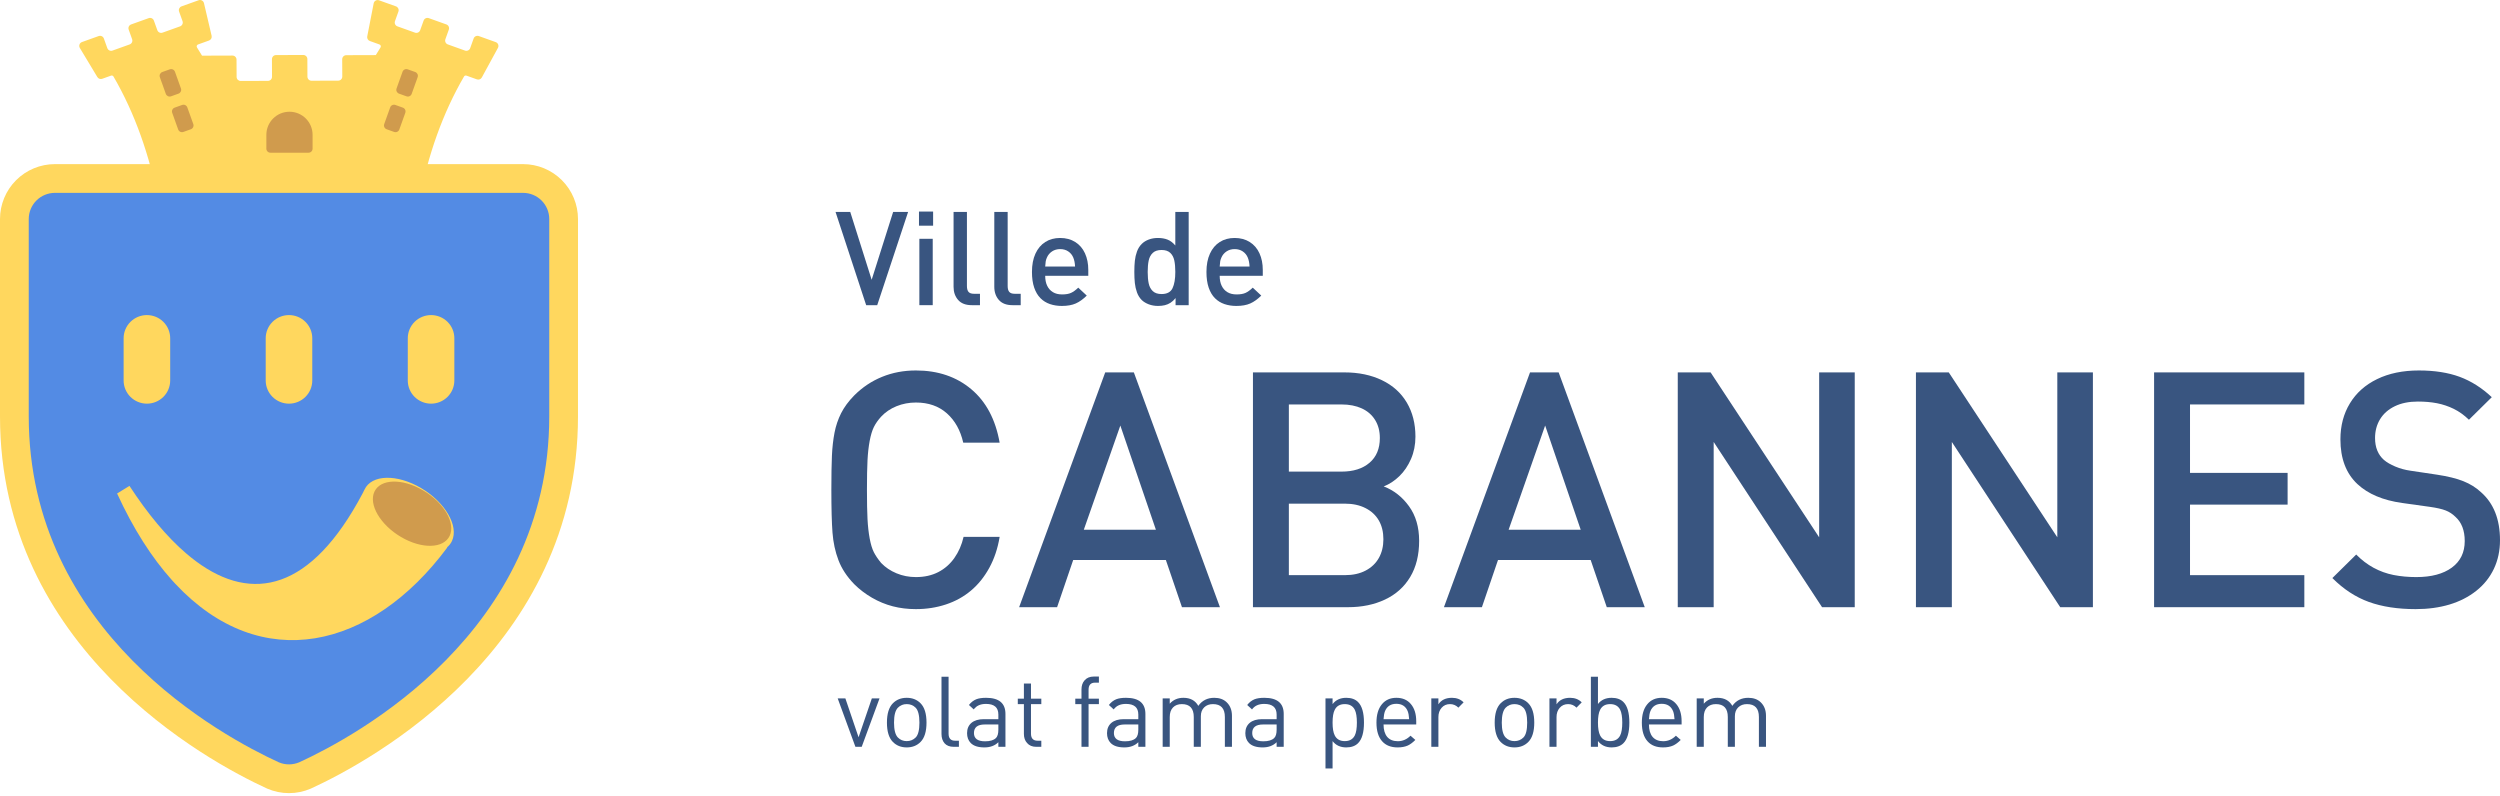
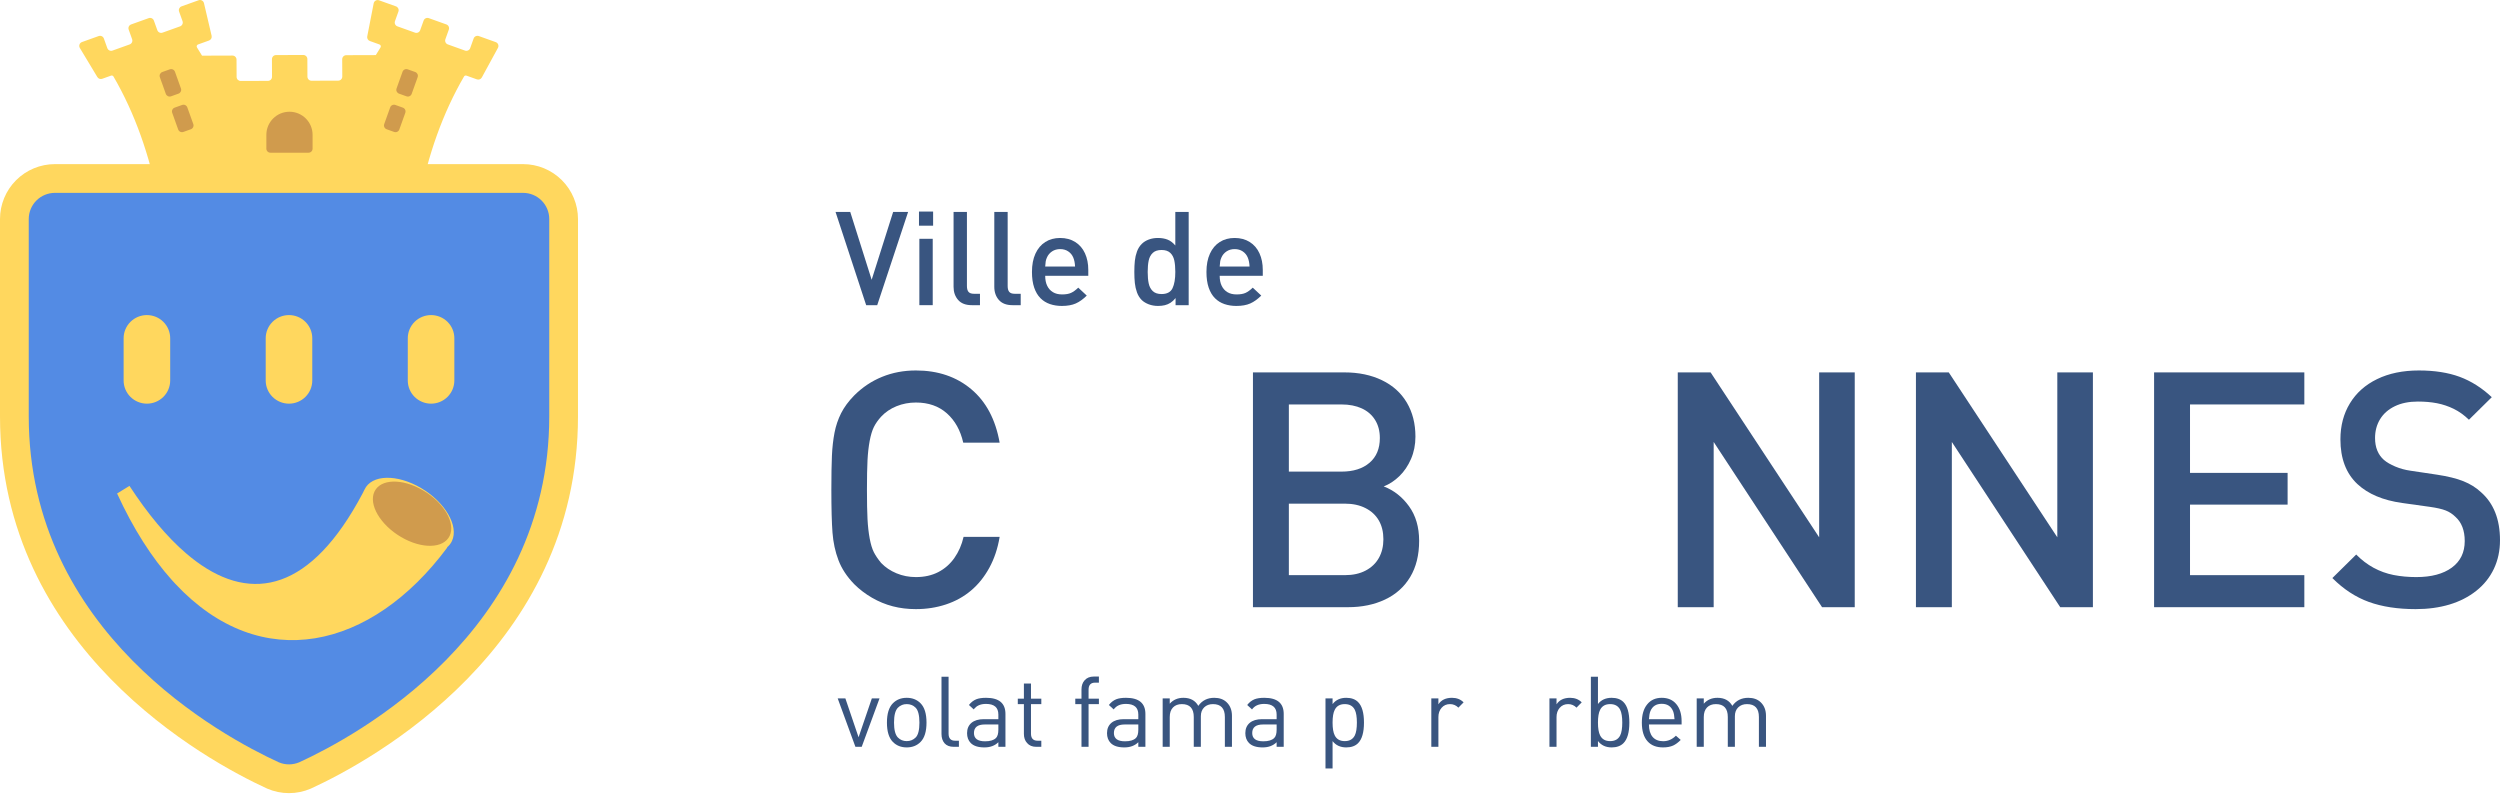
<svg xmlns="http://www.w3.org/2000/svg" width="399" height="127" viewBox="0 0 399 127" fill="none">
  <path fill-rule="evenodd" clip-rule="evenodd" d="M34.624 32.265L34.617 32.274L25.334 32.342C23.894 24.74 21.489 18.019 18.113 12.212C18.034 12.077 17.871 12.018 17.724 12.07C17.379 12.194 16.753 12.418 16.312 12.576C16.021 12.681 15.698 12.565 15.539 12.301C14.93 11.289 13.46 8.847 12.743 7.655C12.643 7.489 12.623 7.287 12.688 7.104C12.754 6.921 12.897 6.778 13.08 6.712C13.849 6.436 15.034 6.012 15.75 5.755C16.086 5.635 16.457 5.81 16.577 6.146C16.741 6.603 16.964 7.224 17.127 7.681C17.248 8.017 17.619 8.193 17.955 8.072C18.7 7.805 19.951 7.356 20.696 7.09C21.033 6.969 21.207 6.599 21.087 6.262C20.924 5.806 20.7 5.184 20.537 4.727C20.416 4.391 20.591 4.02 20.928 3.9C21.686 3.628 22.974 3.166 23.732 2.895C24.068 2.774 24.439 2.949 24.56 3.286C24.723 3.742 24.946 4.364 25.11 4.82C25.23 5.157 25.601 5.332 25.937 5.211C26.696 4.94 27.983 4.478 28.741 4.207C29.078 4.086 29.253 3.715 29.132 3.379C28.969 2.922 28.746 2.301 28.582 1.844C28.462 1.507 28.637 1.137 28.973 1.016C29.708 0.753 30.938 0.312 31.704 0.038C31.877 -0.024 32.069 -0.009 32.231 0.079C32.394 0.167 32.51 0.32 32.553 0.499C32.856 1.796 33.497 4.529 33.774 5.709C33.849 6.03 33.672 6.355 33.362 6.466C32.84 6.653 32.065 6.931 31.603 7.097C31.511 7.13 31.438 7.204 31.406 7.298C31.375 7.391 31.387 7.494 31.441 7.577C31.718 8.007 31.986 8.443 32.245 8.884L37.1 8.868C37.457 8.867 37.747 9.155 37.749 9.512C37.752 10.27 37.759 11.519 37.762 12.277C37.764 12.634 38.054 12.922 38.411 12.921C39.499 12.918 41.681 12.911 42.769 12.907C42.941 12.906 43.105 12.838 43.226 12.716C43.347 12.594 43.415 12.429 43.414 12.257C43.411 11.487 43.406 10.21 43.403 9.439C43.402 9.268 43.47 9.103 43.591 8.981C43.712 8.859 43.876 8.79 44.048 8.79C45.136 8.786 47.318 8.779 48.405 8.775C48.762 8.774 49.053 9.063 49.055 9.42C49.058 10.19 49.063 11.469 49.066 12.239C49.068 12.597 49.358 12.885 49.716 12.884C50.786 12.881 52.912 12.874 53.983 12.87C54.155 12.87 54.32 12.801 54.441 12.679C54.562 12.557 54.629 12.392 54.629 12.22C54.625 11.462 54.619 10.216 54.615 9.459C54.615 9.287 54.682 9.122 54.803 9C54.924 8.878 55.089 8.809 55.261 8.808L59.979 8.793C60.221 8.383 60.471 7.977 60.729 7.577C60.782 7.494 60.795 7.391 60.764 7.298C60.732 7.204 60.659 7.13 60.566 7.097C60.151 6.948 59.489 6.71 59.028 6.545C58.727 6.437 58.549 6.126 58.611 5.812C58.839 4.637 59.379 1.865 59.639 0.533C59.675 0.348 59.79 0.187 59.954 0.094C60.118 0.001 60.315 -0.016 60.493 0.048C61.26 0.322 62.47 0.756 63.196 1.016C63.533 1.137 63.708 1.507 63.587 1.844C63.424 2.301 63.201 2.922 63.037 3.379C62.917 3.715 63.092 4.086 63.429 4.207C64.187 4.478 65.474 4.94 66.232 5.211C66.569 5.332 66.939 5.157 67.06 4.82C67.224 4.364 67.446 3.742 67.61 3.286C67.731 2.949 68.101 2.774 68.438 2.895C69.196 3.166 70.483 3.628 71.242 3.9C71.578 4.02 71.753 4.391 71.633 4.727C71.469 5.184 71.246 5.806 71.083 6.262C70.962 6.599 71.137 6.969 71.474 7.09C72.218 7.356 73.47 7.805 74.214 8.072C74.551 8.193 74.922 8.017 75.042 7.681C75.206 7.224 75.429 6.603 75.592 6.146C75.713 5.81 76.083 5.635 76.42 5.755C77.145 6.015 78.354 6.448 79.121 6.723C79.299 6.787 79.441 6.926 79.508 7.102C79.575 7.279 79.562 7.477 79.471 7.643C78.821 8.836 77.469 11.317 76.896 12.367C76.743 12.647 76.409 12.774 76.109 12.666C75.597 12.483 74.837 12.21 74.445 12.07C74.299 12.018 74.135 12.077 74.057 12.212C70.681 18.019 68.275 24.74 66.836 32.342L57.553 32.274L57.484 32.19L34.624 32.265Z" fill="#FFD75E" />
  <path fill-rule="evenodd" clip-rule="evenodd" d="M46.108 29.028C57.521 29.028 66.787 30.513 66.787 32.342C66.787 34.17 57.521 35.655 46.108 35.655C34.695 35.655 25.429 34.17 25.429 32.342C25.429 30.513 34.695 29.028 46.108 29.028ZM49.888 23.725C49.888 24.083 49.599 24.372 49.241 24.373C47.843 24.373 44.556 24.373 43.158 24.373C42.801 24.372 42.511 24.083 42.511 23.725C42.511 23.186 42.511 22.372 42.511 21.52C42.511 19.483 44.162 17.832 46.198 17.832C46.199 17.832 46.2 17.832 46.201 17.832C48.237 17.832 49.888 19.483 49.888 21.52C49.888 22.372 49.888 23.186 49.888 23.725ZM61.32 19.802C61.199 20.138 61.374 20.509 61.711 20.629C62.076 20.76 62.539 20.926 62.905 21.057C63.241 21.178 63.612 21.003 63.733 20.666C63.993 19.939 64.426 18.732 64.686 18.005C64.807 17.669 64.632 17.298 64.295 17.178C63.93 17.047 63.467 16.881 63.101 16.75C62.765 16.629 62.394 16.805 62.273 17.141C62.013 17.867 61.58 19.075 61.32 19.802ZM30.85 19.802C30.971 20.138 30.796 20.509 30.459 20.629C30.093 20.76 29.631 20.926 29.265 21.057C28.929 21.178 28.558 21.003 28.437 20.666C28.177 19.939 27.744 18.732 27.484 18.005C27.363 17.669 27.538 17.298 27.875 17.178C28.24 17.047 28.703 16.881 29.069 16.75C29.405 16.629 29.776 16.805 29.896 17.141C30.157 17.867 30.59 19.075 30.85 19.802ZM63.291 14.118C63.17 14.455 63.345 14.825 63.682 14.946C64.047 15.077 64.51 15.243 64.876 15.374C65.212 15.494 65.583 15.319 65.703 14.983C65.964 14.256 66.396 13.049 66.657 12.322C66.778 11.986 66.603 11.615 66.266 11.494C65.9 11.363 65.438 11.197 65.072 11.066C64.736 10.946 64.365 11.121 64.244 11.457C63.984 12.184 63.551 13.391 63.291 14.118ZM28.879 14.118C29 14.455 28.825 14.825 28.488 14.946C28.123 15.077 27.66 15.243 27.294 15.374C26.958 15.494 26.587 15.319 26.466 14.983C26.206 14.256 25.773 13.049 25.513 12.322C25.392 11.986 25.567 11.615 25.904 11.494C26.27 11.363 26.732 11.197 27.098 11.066C27.434 10.946 27.805 11.121 27.926 11.457C28.186 12.184 28.619 13.391 28.879 14.118Z" fill="#D09B4D" />
  <path fill-rule="evenodd" clip-rule="evenodd" d="M43.562 123.76C45.197 124.466 47.05 124.466 48.685 123.76C58.058 119.461 89.953 102.205 89.953 66.451C89.953 64.826 89.954 45.369 89.954 34.962C89.954 33.245 89.272 31.598 88.058 30.384C86.844 29.169 85.197 28.487 83.48 28.487C67.254 28.487 24.993 28.487 8.768 28.487C7.051 28.487 5.404 29.169 4.19 30.383C2.975 31.597 2.293 33.244 2.293 34.961C2.293 45.801 2.293 66.451 2.293 66.451C2.293 102.205 34.188 119.461 43.562 123.76Z" fill="#538BE4" />
  <path fill-rule="evenodd" clip-rule="evenodd" d="M42.606 125.845C42.621 125.852 42.637 125.859 42.653 125.866C44.867 126.822 47.379 126.822 49.593 125.866C49.609 125.859 49.625 125.852 49.641 125.845C59.343 121.395 92.246 103.457 92.246 66.451C92.246 64.826 92.247 45.369 92.248 34.962C92.248 32.636 91.324 30.406 89.68 28.762C88.036 27.118 85.805 26.194 83.48 26.194C67.254 26.194 24.993 26.194 8.768 26.193C6.442 26.193 4.212 27.117 2.568 28.761C0.924 30.405 0 32.636 0 34.961C0 45.801 0 66.451 0 66.451C0 103.457 32.904 121.395 42.606 125.845ZM44.493 121.664C35.415 117.496 4.587 100.921 4.587 66.451C4.587 66.451 4.587 45.801 4.587 34.961C4.587 33.852 5.027 32.788 5.811 32.005C6.595 31.221 7.659 30.78 8.767 30.78C24.993 30.78 67.254 30.78 83.48 30.781C84.589 30.781 85.652 31.221 86.436 32.005C87.22 32.789 87.661 33.853 87.661 34.961C87.66 45.369 87.66 64.826 87.66 66.451C87.66 100.901 56.867 117.477 47.77 121.657C46.719 122.104 45.55 122.107 44.513 121.672L44.493 121.664Z" fill="#FFD75E" />
  <path fill-rule="evenodd" clip-rule="evenodd" d="M65.082 53.982C65.082 53.002 65.473 52.062 66.17 51.369C66.867 50.675 67.812 50.286 68.798 50.286C69.783 50.286 70.729 50.675 71.426 51.369C72.123 52.062 72.514 53.002 72.514 53.982C72.514 56.306 72.514 58.404 72.514 60.728C72.514 61.709 72.123 62.648 71.426 63.342C70.729 64.034 69.784 64.424 68.799 64.424C67.813 64.424 66.867 64.034 66.17 63.342C65.473 62.648 65.082 61.709 65.082 60.728C65.082 58.404 65.082 56.306 65.082 53.982Z" fill="#FFD75E" />
  <path fill-rule="evenodd" clip-rule="evenodd" d="M19.73 53.982C19.73 53.002 20.122 52.062 20.819 51.369C21.515 50.676 22.46 50.286 23.446 50.286C24.431 50.286 25.378 50.676 26.074 51.369C26.771 52.062 27.163 53.002 27.163 53.982C27.163 56.306 27.163 58.404 27.163 60.728C27.163 61.709 26.771 62.648 26.074 63.342C25.378 64.034 24.432 64.424 23.447 64.424C22.462 64.424 21.515 64.034 20.819 63.342C20.122 62.648 19.73 61.709 19.73 60.728C19.73 58.404 19.73 56.306 19.73 53.982Z" fill="#FFD75E" />
  <path fill-rule="evenodd" clip-rule="evenodd" d="M49.839 53.982C49.839 53.002 49.447 52.062 48.75 51.369C48.054 50.675 47.108 50.286 46.123 50.286C45.138 50.286 44.192 50.675 43.495 51.369C42.798 52.062 42.407 53.002 42.407 53.982C42.407 56.306 42.407 58.404 42.407 60.728C42.407 61.709 42.798 62.648 43.495 63.342C44.192 64.034 45.137 64.424 46.122 64.424C47.108 64.424 48.054 64.034 48.75 63.342C49.447 62.648 49.839 61.709 49.839 60.728C49.839 58.404 49.839 56.306 49.839 53.982Z" fill="#FFD75E" />
  <path fill-rule="evenodd" clip-rule="evenodd" d="M27.42 92.563C24.246 89.022 21.294 84.449 18.687 78.76L20.663 77.547C23.573 82.007 26.621 85.682 29.737 88.348L29.738 88.348C30.265 88.799 30.795 89.221 31.327 89.614L31.325 89.614C40.256 96.213 49.639 94.316 57.868 78.754C57.868 78.754 58.079 78.344 58.181 78.128C59.31 75.726 63.349 75.62 67.202 77.892C71.054 80.163 73.261 83.952 72.13 86.352C71.942 86.753 71.673 87.089 71.338 87.362L71.383 87.39C59.305 103.645 41.686 107.802 28.002 93.199C27.807 92.991 27.613 92.779 27.42 92.564L27.42 92.563Z" fill="#FFD75E" />
  <path fill-rule="evenodd" clip-rule="evenodd" d="M59.763 78.462C58.793 80.517 60.695 83.762 64.012 85.709C67.328 87.656 70.802 87.568 71.771 85.512C72.741 83.457 70.839 80.212 67.522 78.265C64.206 76.318 60.732 76.406 59.763 78.462Z" fill="#D09B4D" />
  <path d="M144.934 33.826L140.005 48.705H138.24L133.352 33.826H135.699L139.117 44.654L142.546 33.826H144.934Z" fill="#395580" />
  <path d="M148.924 36.02H146.669V33.765H148.924V36.02ZM148.863 48.705H146.73V38.112H148.863V48.705Z" fill="#395580" />
  <path d="M156.404 48.705H155.088C154.128 48.705 153.405 48.428 152.919 47.873C152.433 47.318 152.189 46.62 152.189 45.776V33.826H154.322V45.654C154.322 46.075 154.407 46.386 154.577 46.587C154.748 46.788 155.043 46.889 155.465 46.889H156.404V48.705Z" fill="#395580" />
  <path d="M162.905 48.705H161.588C160.629 48.705 159.906 48.428 159.42 47.873C158.934 47.318 158.69 46.62 158.69 45.776V33.826H160.823V45.654C160.823 46.075 160.908 46.386 161.078 46.587C161.248 46.788 161.544 46.889 161.966 46.889H162.905V48.705Z" fill="#395580" />
  <path d="M173.691 44.021H166.813C166.813 44.641 166.919 45.17 167.13 45.608C167.341 46.046 167.645 46.387 168.043 46.628C168.441 46.871 168.933 46.991 169.518 46.991C170.103 46.991 170.575 46.91 170.936 46.746C171.297 46.583 171.681 46.304 172.089 45.909L173.446 47.174C172.868 47.752 172.282 48.172 171.689 48.434C171.097 48.696 170.358 48.828 169.472 48.828C168.791 48.828 168.159 48.73 167.577 48.532C166.995 48.334 166.489 48.022 166.06 47.593C165.631 47.164 165.297 46.604 165.059 45.909C164.82 45.215 164.701 44.379 164.701 43.399C164.701 42.262 164.886 41.29 165.258 40.481C165.629 39.671 166.152 39.051 166.826 38.623C167.5 38.194 168.29 37.98 169.196 37.98C170.122 37.98 170.926 38.194 171.607 38.623C172.288 39.051 172.806 39.652 173.16 40.424C173.514 41.196 173.691 42.082 173.691 43.083V44.021ZM171.579 42.542C171.559 41.99 171.463 41.511 171.293 41.103C171.123 40.695 170.856 40.368 170.492 40.123C170.128 39.878 169.698 39.756 169.201 39.756C168.711 39.756 168.281 39.878 167.91 40.123C167.54 40.368 167.266 40.695 167.089 41.103C166.994 41.321 166.931 41.513 166.9 41.679C166.869 41.846 166.841 42.134 166.813 42.542H171.579Z" fill="#395580" />
  <path d="M189.713 48.705H187.621V47.572C187.356 47.899 187.084 48.15 186.805 48.327C186.526 48.504 186.226 48.631 185.907 48.709C185.587 48.788 185.223 48.827 184.815 48.827C184.291 48.827 183.803 48.742 183.35 48.572C182.898 48.402 182.522 48.174 182.223 47.889C181.889 47.555 181.636 47.148 181.462 46.669C181.289 46.189 181.175 45.691 181.121 45.174C181.066 44.657 181.039 44.065 181.039 43.398C181.039 42.732 181.066 42.142 181.121 41.628C181.175 41.114 181.289 40.62 181.462 40.143C181.636 39.667 181.889 39.262 182.223 38.929C182.522 38.63 182.896 38.396 183.345 38.229C183.794 38.063 184.277 37.98 184.794 37.98C185.386 37.98 185.905 38.069 186.351 38.246C186.796 38.424 187.206 38.735 187.58 39.18V33.826H189.713V48.705ZM187.58 43.403C187.58 42.683 187.526 42.071 187.417 41.564C187.308 41.058 187.092 40.654 186.769 40.352C186.446 40.049 185.985 39.898 185.386 39.898C184.781 39.898 184.315 40.051 183.988 40.356C183.662 40.663 183.444 41.067 183.335 41.569C183.226 42.072 183.172 42.683 183.172 43.403C183.172 44.123 183.226 44.737 183.335 45.243C183.444 45.748 183.662 46.156 183.988 46.466C184.315 46.775 184.781 46.929 185.386 46.929C186.257 46.929 186.84 46.618 187.136 45.997C187.432 45.375 187.58 44.51 187.58 43.403Z" fill="#395580" />
  <path d="M201.54 44.021H194.662C194.662 44.641 194.767 45.17 194.979 45.608C195.19 46.046 195.493 46.387 195.891 46.628C196.289 46.871 196.782 46.991 197.367 46.991C197.951 46.991 198.424 46.91 198.785 46.746C199.145 46.583 199.53 46.304 199.939 45.909L201.296 47.174C200.716 47.752 200.131 48.172 199.538 48.434C198.946 48.696 198.206 48.828 197.32 48.828C196.64 48.828 196.008 48.73 195.426 48.532C194.843 48.334 194.337 48.022 193.909 47.593C193.479 47.164 193.146 46.604 192.907 45.909C192.669 45.215 192.55 44.379 192.55 43.399C192.55 42.262 192.735 41.29 193.107 40.481C193.478 39.671 194.001 39.051 194.674 38.623C195.349 38.194 196.139 37.98 197.045 37.98C197.971 37.98 198.775 38.194 199.456 38.623C200.137 39.051 200.655 39.652 201.009 40.424C201.363 41.196 201.54 42.082 201.54 43.083V44.021ZM199.428 42.542C199.407 41.99 199.312 41.511 199.143 41.103C198.972 40.695 198.705 40.368 198.341 40.123C197.977 39.878 197.547 39.756 197.05 39.756C196.56 39.756 196.13 39.878 195.759 40.123C195.388 40.368 195.115 40.695 194.937 41.103C194.842 41.321 194.779 41.513 194.749 41.679C194.718 41.846 194.689 42.134 194.662 42.542H199.428Z" fill="#395580" />
  <path d="M159.543 85.687C159.235 87.541 158.682 89.191 157.885 90.64C157.088 92.09 156.112 93.302 154.955 94.27C153.799 95.239 152.471 95.973 150.971 96.469C149.472 96.966 147.875 97.216 146.178 97.216C144.876 97.216 143.647 97.068 142.49 96.766C141.334 96.466 140.224 96.01 139.162 95.393C138.1 94.776 137.157 94.055 136.335 93.234C135.17 92.034 134.33 90.757 133.816 89.403C133.302 88.05 132.985 86.582 132.865 84.996C132.745 83.411 132.685 81.135 132.685 78.171C132.685 75.892 132.715 74.084 132.775 72.749C132.835 71.413 132.972 70.189 133.186 69.073C133.401 67.959 133.752 66.92 134.24 65.951C134.729 64.983 135.427 64.036 136.335 63.111C137.637 61.809 139.119 60.819 140.781 60.144C142.443 59.465 144.242 59.126 146.178 59.126C149.691 59.126 152.634 60.122 155.007 62.111C157.38 64.101 158.892 66.951 159.543 70.655H153.735C153.289 68.69 152.42 67.126 151.126 65.973C149.832 64.819 148.183 64.243 146.178 64.243C145.082 64.243 144.049 64.44 143.081 64.832C142.113 65.227 141.295 65.782 140.627 66.5C140.13 67.046 139.744 67.598 139.47 68.153C139.196 68.709 138.973 69.446 138.802 70.359C138.631 71.275 138.515 72.305 138.455 73.452C138.395 74.596 138.365 76.172 138.365 78.171C138.365 80.154 138.395 81.718 138.455 82.853C138.515 83.991 138.631 85.021 138.802 85.946C138.973 86.868 139.196 87.599 139.47 88.139C139.744 88.676 140.13 89.246 140.627 89.844C141.295 90.545 142.113 91.097 143.081 91.498C144.049 91.902 145.082 92.102 146.178 92.102C147.532 92.102 148.723 91.837 149.751 91.306C150.779 90.776 151.636 90.023 152.321 89.049C153.006 88.074 153.495 86.955 153.786 85.687H159.543Z" fill="#395580" />
-   <path d="M194.702 96.907H188.641L186.073 89.379H171.281L168.713 96.907H162.653L176.392 59.435H180.963L194.702 96.907ZM184.481 84.546L178.806 67.916L172.976 84.546H184.481Z" fill="#395580" />
  <path d="M226.494 86.32C226.494 88.58 226.018 90.505 225.066 92.09C224.115 93.675 222.777 94.872 221.053 95.686C219.33 96.5 217.362 96.907 215.149 96.907H199.971V59.435H214.583C216.847 59.435 218.841 59.851 220.565 60.684C222.288 61.513 223.609 62.704 224.527 64.255C225.444 65.806 225.903 67.617 225.903 69.689C225.903 70.976 225.667 72.163 225.197 73.252C224.725 74.337 224.104 75.257 223.333 76C222.562 76.746 221.731 77.289 220.84 77.631C222.451 78.248 223.796 79.303 224.875 80.793C225.955 82.285 226.494 84.127 226.494 86.32ZM220.223 69.909C220.223 68.798 219.97 67.836 219.465 67.025C218.96 66.214 218.248 65.597 217.332 65.177C216.415 64.761 215.34 64.551 214.106 64.551H205.702V75.269H214.106C215.991 75.269 217.482 74.797 218.578 73.856C219.675 72.919 220.223 71.602 220.223 69.909ZM220.789 86.064C220.789 84.913 220.549 83.92 220.069 83.081C219.589 82.242 218.883 81.582 217.949 81.101C217.015 80.623 215.914 80.382 214.646 80.382H205.702V91.794H214.646C215.931 91.794 217.036 91.55 217.962 91.06C218.887 90.573 219.589 89.9 220.069 89.043C220.549 88.189 220.789 87.192 220.789 86.064Z" fill="#395580" />
-   <path d="M262.502 96.907H256.441L253.873 89.379H239.081L236.513 96.907H230.453L244.192 59.435H248.762L262.502 96.907ZM252.281 84.546L246.606 67.916L240.776 84.546H252.281Z" fill="#395580" />
  <path d="M296.016 96.907H290.8L273.502 70.538V96.907H267.771V59.435H273.012L290.338 85.755V59.435H296.016V96.907Z" fill="#395580" />
  <path d="M334.028 96.907H328.81L311.514 70.538V96.907H305.783V59.435H311.023L328.347 85.755V59.435H334.028V96.907Z" fill="#395580" />
  <path d="M367.772 96.907H343.793V59.435H367.772V64.551H349.526V75.472H365.101V80.537H349.526V91.794H367.772V96.907Z" fill="#395580" />
  <path d="M399 86.218C399 87.877 398.676 89.397 398.026 90.779C397.372 92.158 396.434 93.33 395.21 94.298C393.985 95.267 392.557 95.994 390.932 96.485C389.303 96.972 387.502 97.216 385.535 97.216C382.672 97.216 380.183 96.833 378.068 96.069C375.952 95.3 374.012 94.03 372.245 92.256L376.051 88.503C376.89 89.36 377.812 90.064 378.814 90.612C379.816 91.158 380.881 91.544 382.012 91.769C383.144 91.991 384.35 92.102 385.636 92.102C388.051 92.102 389.945 91.596 391.317 90.588C392.687 89.579 393.371 88.167 393.371 86.356C393.371 84.663 392.875 83.371 391.882 82.483C391.435 82.038 390.916 81.699 390.327 81.468C389.735 81.237 388.89 81.045 387.795 80.891L383.376 80.274C380.325 79.846 377.951 78.843 376.254 77.267C374.438 75.571 373.531 73.19 373.531 70.124C373.531 67.95 374.037 66.031 375.048 64.369C376.057 62.707 377.506 61.417 379.391 60.502C381.275 59.586 383.493 59.126 386.047 59.126C388.566 59.126 390.741 59.468 392.576 60.147C394.408 60.828 396.113 61.908 397.689 63.391L394.041 66.991C393.285 66.257 392.48 65.677 391.626 65.257C390.768 64.838 389.877 64.539 388.952 64.357C388.027 64.178 387.006 64.088 385.892 64.088C384.47 64.088 383.246 64.335 382.219 64.832C381.189 65.328 380.406 66.016 379.866 66.895C379.326 67.777 379.058 68.783 379.058 69.911C379.058 71.398 379.527 72.561 380.47 73.4C380.933 73.794 381.541 74.149 382.296 74.464C383.049 74.781 383.844 75 384.686 75.121L388.952 75.759C390.664 76.018 392.067 76.364 393.153 76.798C394.241 77.236 395.173 77.813 395.944 78.532C397.982 80.311 399 82.874 399 86.218Z" fill="#395580" />
  <path d="M281.852 119.193H280.721V114.433C280.721 113.061 280.087 112.375 278.82 112.375C278.244 112.375 277.778 112.548 277.422 112.894C277.066 113.239 276.888 113.711 276.888 114.308V119.193H275.757V114.433C275.757 113.061 275.123 112.375 273.856 112.375C273.259 112.375 272.788 112.554 272.442 112.91C272.097 113.266 271.924 113.774 271.924 114.433V119.193H270.793V111.464H271.924V112.313C272.479 111.684 273.207 111.37 274.107 111.37C275.207 111.37 275.998 111.799 276.479 112.658C277.087 111.799 277.935 111.37 279.024 111.37C279.862 111.37 280.527 111.611 281.019 112.093C281.574 112.627 281.852 113.344 281.852 114.245V119.193Z" fill="#395580" />
  <path d="M268.385 115.627H263.17C263.17 116.475 263.363 117.135 263.751 117.606C264.149 118.067 264.714 118.298 265.447 118.298C266.212 118.298 266.887 118.004 267.474 117.418L268.244 118.093C267.825 118.512 267.421 118.811 267.034 118.989C266.584 119.188 266.044 119.287 265.416 119.287C264.358 119.287 263.541 118.968 262.965 118.329C262.348 117.659 262.039 116.659 262.039 115.329C262.039 114.082 262.321 113.114 262.887 112.423C263.452 111.721 264.227 111.37 265.212 111.37C266.207 111.37 266.982 111.705 267.537 112.375C268.102 113.046 268.385 113.957 268.385 115.109V115.627ZM267.254 114.779C267.222 114.234 267.144 113.805 267.018 113.491C266.694 112.716 266.091 112.328 265.212 112.328C264.332 112.328 263.73 112.716 263.405 113.491C263.28 113.805 263.201 114.234 263.17 114.779H267.254Z" fill="#395580" />
  <path d="M260.045 115.329C260.045 116.889 259.731 117.983 259.102 118.612C258.652 119.062 258.024 119.287 257.217 119.287C256.285 119.287 255.557 118.947 255.034 118.266V119.193H253.903V108.008H255.034V112.36C255.547 111.7 256.275 111.37 257.217 111.37C258.024 111.37 258.652 111.595 259.102 112.045C259.731 112.674 260.045 113.768 260.045 115.329ZM258.914 115.329C258.914 114.417 258.804 113.737 258.584 113.286C258.28 112.679 257.746 112.375 256.982 112.375C256.217 112.375 255.683 112.679 255.379 113.286C255.149 113.737 255.034 114.417 255.034 115.329C255.034 116.24 255.149 116.92 255.379 117.371C255.683 117.978 256.217 118.282 256.982 118.282C257.746 118.282 258.28 117.978 258.584 117.371C258.804 116.92 258.914 116.24 258.914 115.329Z" fill="#395580" />
  <path d="M252.443 112.093L251.611 112.941C251.234 112.564 250.789 112.375 250.276 112.375C249.721 112.375 249.27 112.574 248.925 112.972C248.59 113.36 248.422 113.852 248.422 114.449V119.193H247.291V111.464H248.422V112.407C248.872 111.716 249.595 111.37 250.59 111.37C251.344 111.37 251.962 111.611 252.443 112.093Z" fill="#395580" />
-   <path d="M244.868 115.329C244.868 116.742 244.553 117.769 243.925 118.408C243.349 118.994 242.611 119.287 241.71 119.287C240.81 119.287 240.071 118.994 239.495 118.408C238.867 117.769 238.553 116.742 238.553 115.329C238.553 113.915 238.867 112.889 239.495 112.25C240.071 111.663 240.81 111.37 241.71 111.37C242.611 111.37 243.349 111.663 243.925 112.25C244.553 112.889 244.868 113.915 244.868 115.329ZM243.737 115.329C243.737 114.145 243.532 113.349 243.124 112.941C242.747 112.564 242.276 112.375 241.71 112.375C241.155 112.375 240.689 112.564 240.312 112.941C239.893 113.36 239.684 114.156 239.684 115.329C239.684 116.502 239.893 117.298 240.312 117.716C240.689 118.093 241.155 118.282 241.71 118.282C242.276 118.282 242.752 118.088 243.14 117.701C243.538 117.303 243.737 116.512 243.737 115.329Z" fill="#395580" />
  <path d="M233.59 112.093L232.758 112.941C232.38 112.564 231.935 112.375 231.422 112.375C230.867 112.375 230.417 112.574 230.071 112.972C229.736 113.36 229.569 113.852 229.569 114.449V119.193H228.438V111.464H229.569V112.407C230.019 111.716 230.742 111.37 231.736 111.37C232.49 111.37 233.108 111.611 233.59 112.093Z" fill="#395580" />
-   <path d="M226.03 115.627H220.814C220.814 116.475 221.008 117.135 221.396 117.606C221.794 118.067 222.359 118.298 223.092 118.298C223.857 118.298 224.532 118.004 225.119 117.418L225.888 118.093C225.469 118.512 225.066 118.811 224.679 118.989C224.229 119.188 223.689 119.287 223.061 119.287C222.003 119.287 221.186 118.968 220.61 118.329C219.992 117.659 219.683 116.659 219.683 115.329C219.683 114.082 219.966 113.114 220.532 112.423C221.097 111.721 221.872 111.37 222.857 111.37C223.852 111.37 224.626 111.705 225.182 112.375C225.747 113.046 226.03 113.957 226.03 115.109V115.627ZM224.899 114.779C224.867 114.234 224.789 113.805 224.663 113.491C224.338 112.716 223.736 112.328 222.857 112.328C221.977 112.328 221.375 112.716 221.05 113.491C220.924 113.805 220.846 114.234 220.814 114.779H224.899Z" fill="#395580" />
  <path d="M217.69 115.329C217.69 116.889 217.376 117.983 216.747 118.612C216.297 119.062 215.669 119.287 214.862 119.287C213.93 119.287 213.202 118.952 212.679 118.282V122.649H211.548V111.464H212.679V112.375C213.192 111.705 213.92 111.37 214.862 111.37C215.669 111.37 216.297 111.595 216.747 112.046C217.376 112.674 217.69 113.768 217.69 115.329ZM216.559 115.329C216.559 114.418 216.449 113.737 216.229 113.287C215.925 112.679 215.391 112.375 214.627 112.375C213.862 112.375 213.328 112.679 213.024 113.287C212.794 113.737 212.679 114.418 212.679 115.329C212.679 116.24 212.794 116.921 213.024 117.371C213.328 117.978 213.862 118.282 214.627 118.282C215.391 118.282 215.925 117.978 216.229 117.371C216.449 116.921 216.559 116.24 216.559 115.329Z" fill="#395580" />
  <path d="M204.881 119.193H203.75V118.455C203.195 119.01 202.451 119.287 201.519 119.287C200.524 119.287 199.797 119.052 199.336 118.58C198.948 118.182 198.755 117.659 198.755 117.01C198.755 116.318 198.985 115.774 199.446 115.376C199.917 114.978 200.577 114.779 201.425 114.779H203.75V114.041C203.75 112.91 203.09 112.344 201.771 112.344C200.891 112.344 200.242 112.637 199.823 113.224L199.053 112.517C199.388 112.087 199.776 111.784 200.215 111.606C200.613 111.449 201.137 111.37 201.786 111.37C203.849 111.37 204.881 112.229 204.881 113.946V119.193ZM203.75 116.46V115.627H201.582C200.43 115.627 199.854 116.083 199.854 116.994C199.854 117.874 200.446 118.313 201.629 118.313C202.425 118.313 203.001 118.141 203.357 117.795C203.619 117.544 203.75 117.099 203.75 116.46Z" fill="#395580" />
  <path d="M196.62 119.193H195.489V114.433C195.489 113.061 194.855 112.375 193.588 112.375C193.012 112.375 192.546 112.548 192.19 112.894C191.834 113.239 191.656 113.711 191.656 114.308V119.193H190.525V114.433C190.525 113.061 189.891 112.375 188.624 112.375C188.027 112.375 187.556 112.554 187.21 112.91C186.865 113.266 186.692 113.774 186.692 114.433V119.193H185.561V111.464H186.692V112.313C187.247 111.684 187.975 111.37 188.875 111.37C189.975 111.37 190.766 111.799 191.247 112.658C191.855 111.799 192.703 111.37 193.792 111.37C194.63 111.37 195.295 111.611 195.787 112.093C196.342 112.627 196.62 113.344 196.62 114.245V119.193Z" fill="#395580" />
  <path d="M182.806 119.193H181.675V118.455C181.12 119.01 180.376 119.287 179.444 119.287C178.449 119.287 177.722 119.052 177.261 118.58C176.873 118.182 176.68 117.659 176.68 117.01C176.68 116.318 176.91 115.774 177.371 115.376C177.842 114.978 178.502 114.779 179.35 114.779H181.675V114.041C181.675 112.91 181.015 112.344 179.696 112.344C178.816 112.344 178.167 112.637 177.748 113.224L176.978 112.517C177.313 112.087 177.701 111.784 178.14 111.606C178.538 111.449 179.062 111.37 179.711 111.37C181.774 111.37 182.806 112.229 182.806 113.946V119.193ZM181.675 116.46V115.627H179.507C178.355 115.627 177.779 116.083 177.779 116.994C177.779 117.874 178.371 118.313 179.554 118.313C180.35 118.313 180.926 118.141 181.282 117.795C181.544 117.544 181.675 117.099 181.675 116.46Z" fill="#395580" />
  <path d="M175.385 112.375H173.735V119.193H172.604V112.375H171.615V111.512H172.604V110.051C172.604 109.443 172.766 108.956 173.091 108.59C173.447 108.181 173.939 107.977 174.568 107.977H175.385V108.951H174.772C174.081 108.951 173.735 109.328 173.735 110.082V111.512H175.385V112.375Z" fill="#395580" />
  <path d="M166.194 119.193H165.393C164.754 119.193 164.262 118.989 163.916 118.58C163.581 118.214 163.414 117.727 163.414 117.119V112.375H162.44V111.511H163.414V109.092H164.545V111.511H166.194V112.375H164.545V117.088C164.545 117.842 164.895 118.219 165.597 118.219H166.194V119.193Z" fill="#395580" />
  <path d="M160.47 119.193H159.339V118.455C158.784 119.01 158.041 119.287 157.108 119.287C156.114 119.287 155.386 119.052 154.925 118.58C154.537 118.182 154.344 117.659 154.344 117.01C154.344 116.318 154.574 115.774 155.035 115.376C155.506 114.978 156.166 114.779 157.014 114.779H159.339V114.041C159.339 112.91 158.679 112.344 157.36 112.344C156.48 112.344 155.831 112.637 155.412 113.224L154.642 112.517C154.977 112.087 155.365 111.784 155.805 111.606C156.203 111.449 156.726 111.37 157.376 111.37C159.439 111.37 160.47 112.229 160.47 113.946V119.193ZM159.339 116.46V115.627H157.171C156.019 115.627 155.443 116.083 155.443 116.994C155.443 117.874 156.035 118.313 157.218 118.313C158.014 118.313 158.59 118.141 158.946 117.795C159.208 117.544 159.339 117.099 159.339 116.46Z" fill="#395580" />
  <path d="M153.042 119.193H152.225C151.576 119.193 151.084 119.004 150.749 118.627C150.424 118.25 150.262 117.753 150.262 117.135V108.008H151.393V117.088C151.393 117.842 151.738 118.219 152.43 118.219H153.042V119.193Z" fill="#395580" />
  <path d="M147.87 115.329C147.87 116.742 147.555 117.769 146.927 118.408C146.351 118.994 145.613 119.287 144.712 119.287C143.811 119.287 143.073 118.994 142.497 118.408C141.869 117.769 141.555 116.742 141.555 115.329C141.555 113.915 141.869 112.889 142.497 112.25C143.073 111.663 143.811 111.37 144.712 111.37C145.613 111.37 146.351 111.663 146.927 112.25C147.555 112.889 147.87 113.915 147.87 115.329ZM146.739 115.329C146.739 114.145 146.534 113.349 146.126 112.941C145.749 112.564 145.278 112.375 144.712 112.375C144.157 112.375 143.691 112.564 143.314 112.941C142.895 113.36 142.686 114.156 142.686 115.329C142.686 116.502 142.895 117.298 143.314 117.716C143.691 118.093 144.157 118.282 144.712 118.282C145.278 118.282 145.754 118.088 146.142 117.701C146.54 117.303 146.739 116.512 146.739 115.329Z" fill="#395580" />
  <path d="M140.372 111.464L137.529 119.193H136.524L133.696 111.464H134.922L137.027 117.669L139.147 111.464H140.372Z" fill="#395580" />
</svg>